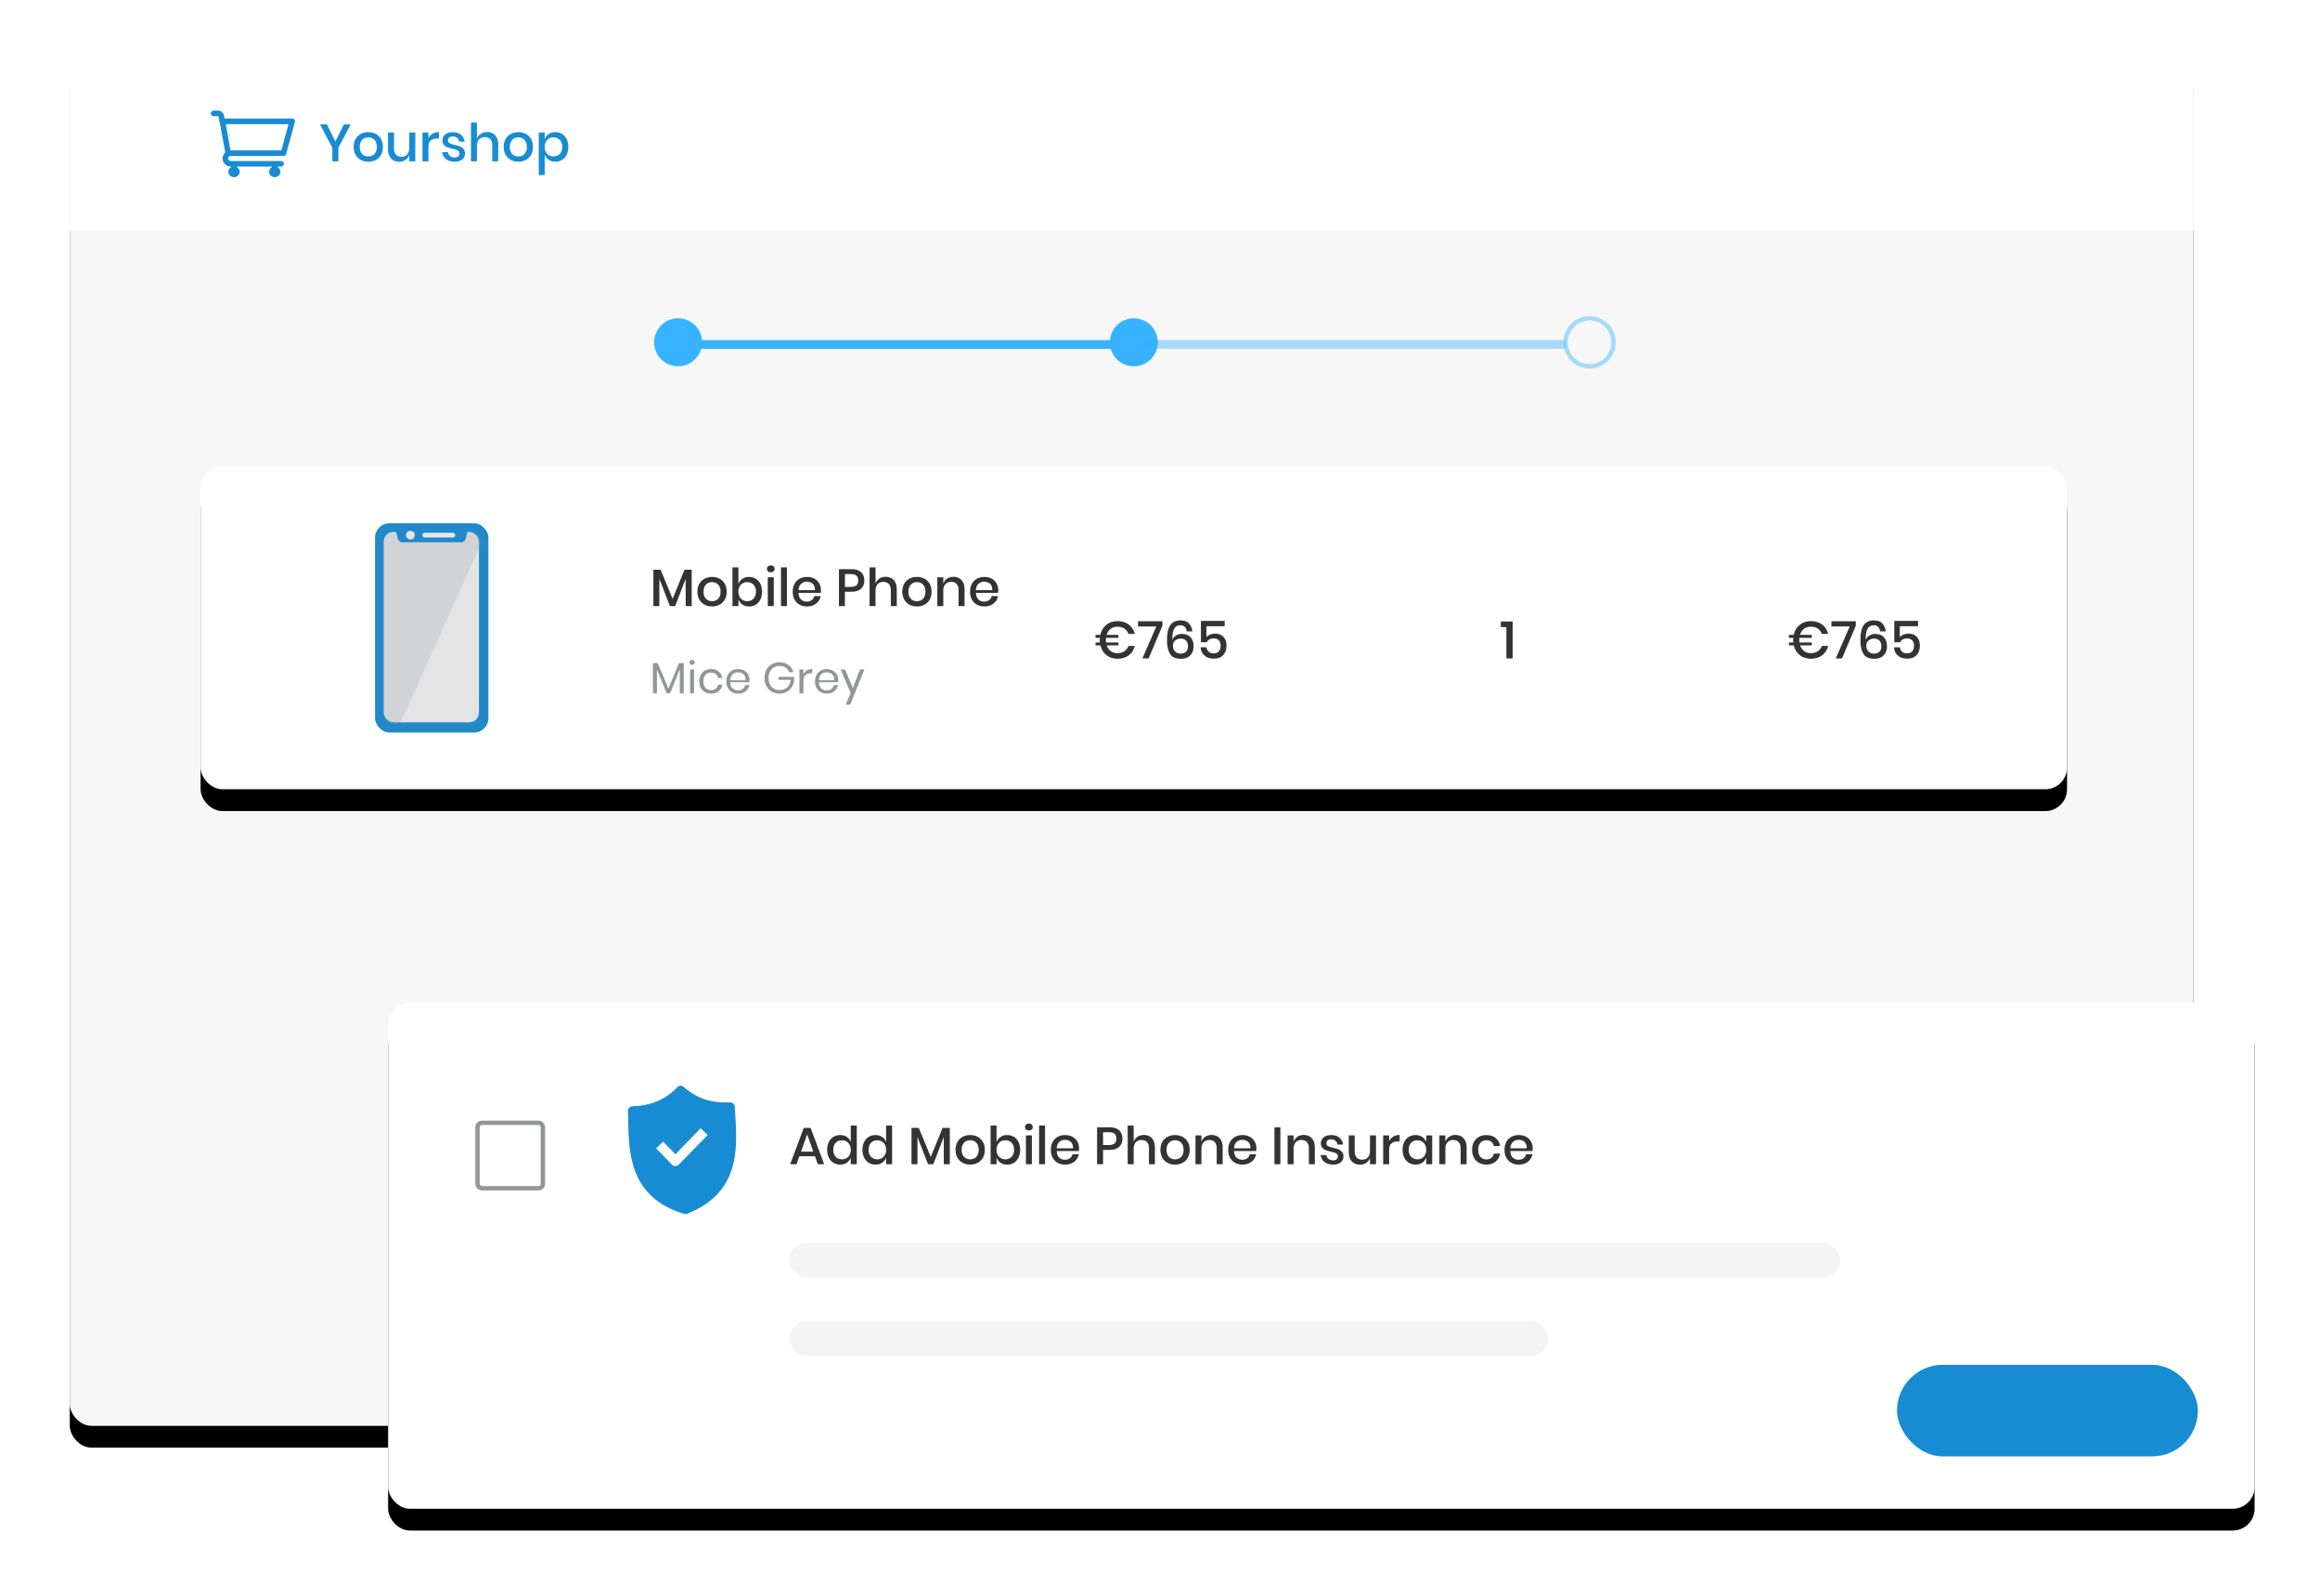
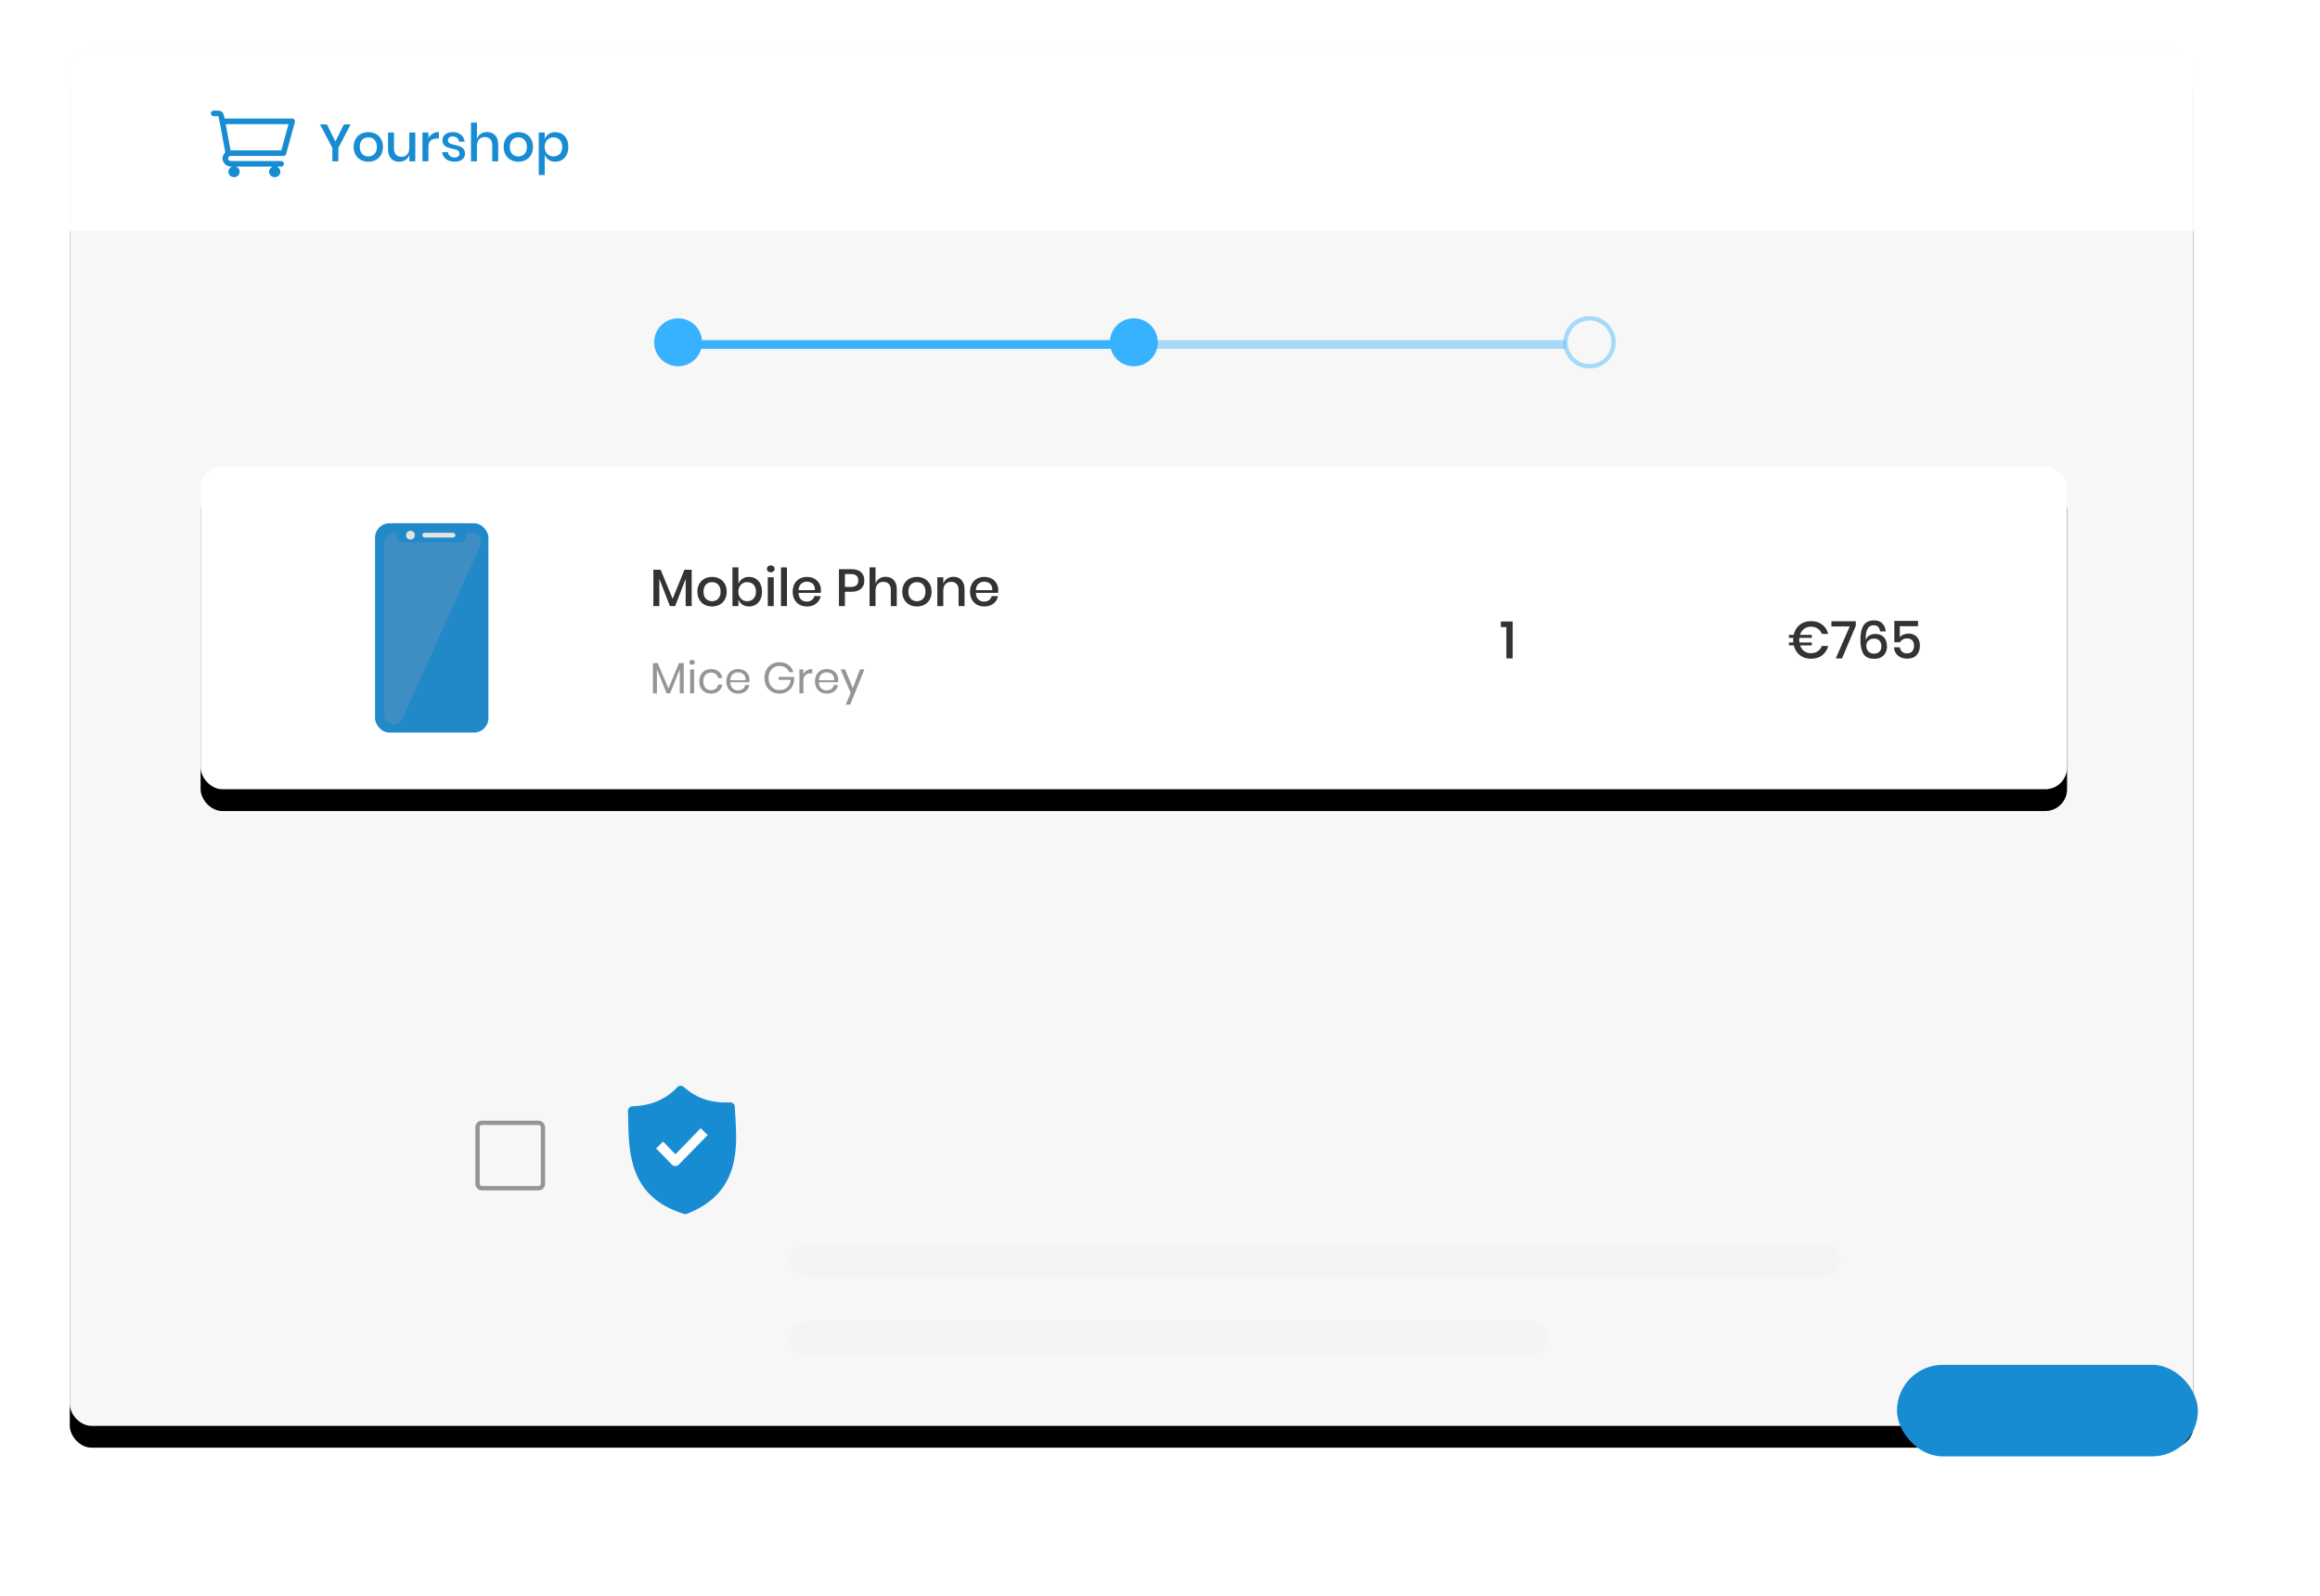
<svg xmlns="http://www.w3.org/2000/svg" xmlns:xlink="http://www.w3.org/1999/xlink" viewBox="0 0 532 366" id="Sy0q3whhM">
  <style>@-webkit-keyframes H1ZZCchvh3z_rk1h3D32f_Animation{0%{-webkit-transform: translate(0px, 0px);transform: translate(0px, 0px);}23.33%{-webkit-transform: translate(0px, 0px);transform: translate(0px, 0px);}46.67%{-webkit-transform: translate(-43px, -33px);transform: translate(-43px, -33px);}70%{-webkit-transform: translate(-43px, -33px);transform: translate(-43px, -33px);}93.33%{-webkit-transform: translate(0px, 0px);transform: translate(0px, 0px);}100%{-webkit-transform: translate(0px, 0px);transform: translate(0px, 0px);}}@keyframes H1ZZCchvh3z_rk1h3D32f_Animation{0%{-webkit-transform: translate(0px, 0px);transform: translate(0px, 0px);}23.33%{-webkit-transform: translate(0px, 0px);transform: translate(0px, 0px);}46.67%{-webkit-transform: translate(-43px, -33px);transform: translate(-43px, -33px);}70%{-webkit-transform: translate(-43px, -33px);transform: translate(-43px, -33px);}93.33%{-webkit-transform: translate(0px, 0px);transform: translate(0px, 0px);}100%{-webkit-transform: translate(0px, 0px);transform: translate(0px, 0px);}}#Sy0q3whhM *{-webkit-animation-duration: 3s;animation-duration: 3s;-webkit-animation-iteration-count: infinite;animation-iteration-count: infinite;-webkit-animation-timing-function: cubic-bezier(0, 0, 1, 1);animation-timing-function: cubic-bezier(0, 0, 1, 1);}#Sye09nw2nf{fill: none;-webkit-transform:  translate(16px, 11px);transform:  translate(16px, 11px);}#S1bA52vn3G{fill: #000;}#S1z0chv23G{fill: #F7F7F7;}#Bk7Rq3w23z{fill: #FFF;}#rkVCc2PnhG{fill: #178CD3;}#B1rCqhDh2M{-webkit-transform:  translate(33px, 15px);transform:  translate(33px, 15px);}#SkL0q3wh3z{fill: #FFF;}#H1PRchP33f{stroke: #178CD3;stroke-width: 1.28;}#rycC5hv32G{-webkit-transform:  translate(134px, 62px);transform:  translate(134px, 62px);}#ByiC53P32f{fill: #36B2FF;}#HJhC92Dn3z{fill: #36B2FF;}#HJp092DhhM{stroke: #36B2FF;opacity: .42;}#SyACcnP2nM{stroke: #36B2FF;stroke-width: 2;}#SJJl0c3v33M{stroke: #36B2FF;stroke-width: 2;opacity: .419;}#SJegRq2v32M{fill: #000;}#SyZgAq3w32G{fill: #FFF;}#HyfgR53vnnG{fill: #E7E7E7;stroke: #D8D7D7;stroke-width: 5.94;}#B1QxR52Dnhz{-webkit-transform:  translate(133px, 115px);transform:  translate(133px, 115px);}#BkElA9hwhhM{fill: #333;}#ryre0q2vnhG{fill: #939598;}#SJ8xRchPhnf{fill: #333;}#rJweCchw23z{-webkit-transform:  translate(70px, 109px);transform:  translate(70px, 109px);}#Hy_eCq2Phhz{fill: #2289C9;}#HkteC52Dhnf{fill: #E4E4E4;}#B15x09nPnhz{fill: #9BA0AE;fill-opacity: .241;}#BJoeR53v23M{fill: #2289C9;}#By3gRc2w22M{fill: #E4E4E4;-webkit-transform:  translate(7.583px, 2.182px);transform:  translate(7.583px, 2.182px);}#rJk-C52w2nG{fill: #333;}#SylbAqnP3nz{fill: #333;}#H1ZZCchvh3z{-webkit-transform:  translate(73px, 219px);transform:  translate(73px, 219px);}#BkM-C92P32z{fill: #000;}#BJ7ZC5hwh3f{fill: #FFF;}#Bk4-0qnwn2f{stroke: #939598;}#H1B-AchPn2M{-webkit-transform:  translate(55px, 19px);transform:  translate(55px, 19px);}#r1UbCc2Dhhz{fill: #178CD3;}#HyPZC9hw33G{fill: #FFF;}#BkdWR52w3nf{fill: #333;}#HkF-C53v33z{fill: #F4F4F4;}#B1qWR9hvh2z{fill: #F4F4F4;}#H1obRqnD32f{fill: #178CD3;}#H1ZZCchvh3z_rk1h3D32f{-webkit-animation-name: H1ZZCchvh3z_rk1h3D32f_Animation;animation-name: H1ZZCchvh3z_rk1h3D32f_Animation;-webkit-transform-origin: 50% 50%;transform-origin: 50% 50%;transform-box: fill-box;-webkit-transform: translate(0px, 0px);transform: translate(0px, 0px);}</style>
  <defs>
    <rect id="plugin-c" width="487" height="316" rx="5" />
    <filter id="plugin-b" width="110.9%" height="116.8%" x="-5.4%" y="-6.8%" filterUnits="objectBoundingBox">
      <feMorphology in="SourceAlpha" operator="dilate" radius=".5" result="shadowSpreadOuter1" />
      <feOffset dy="5" in="shadowSpreadOuter1" result="shadowOffsetOuter1" />
      <feGaussianBlur in="shadowOffsetOuter1" result="shadowBlurOuter1" stdDeviation="7.5" />
      <feColorMatrix in="shadowBlurOuter1" values="0 0 0 0 0   0 0 0 0 0   0 0 0 0 0  0 0 0 0.058 0" />
    </filter>
    <rect id="plugin-e" width="428" height="74" x="30" y="96" rx="5" />
    <filter id="plugin-d" width="111.7%" height="167.6%" x="-5.8%" y="-27%" filterUnits="objectBoundingBox">
      <feOffset dy="5" in="SourceAlpha" result="shadowOffsetOuter1" />
      <feGaussianBlur in="shadowOffsetOuter1" result="shadowBlurOuter1" stdDeviation="7.5" />
      <feColorMatrix in="shadowBlurOuter1" values="0 0 0 0 0   0 0 0 0 0   0 0 0 0 0  0 0 0 0.05 0" />
    </filter>
    <path id="plugin-a" d="M36.95,187 L451.05,187 C453.784,187 456,189.216 456,191.95 L456,297.05 C456,299.784 453.784,302 451.05,302 L36.95,302 C34.216,302 32,299.784 32,297.05 L32,191.95 C32,189.216 34.216,187 36.95,187 Z" />
    <mask id="plugin-f" width="424" height="115" x="0" y="0" fill="#fff">
      <use xlink:href="#plugin-a" />
    </mask>
-     <rect id="plugin-h" width="428" height="116" rx="5" />
    <filter id="plugin-g" width="111.7%" height="143.1%" x="-5.8%" y="-17.2%" filterUnits="objectBoundingBox">
      <feOffset dy="5" in="SourceAlpha" result="shadowOffsetOuter1" />
      <feGaussianBlur in="shadowOffsetOuter1" result="shadowBlurOuter1" stdDeviation="7.5" />
      <feColorMatrix in="shadowBlurOuter1" values="0 0 0 0 0   0 0 0 0 0   0 0 0 0 0  0 0 0 0.05 0" />
    </filter>
  </defs>
  <g fill-rule="evenodd" id="Sye09nw2nf">
    <use filter="url(#plugin-b)" xlink:href="#plugin-c" id="S1bA52vn3G" />
    <use xlink:href="#plugin-c" id="S1z0chv23G" />
    <path d="M5,0 L482,0 C484.761,-5.07265313e-16 487,2.239 487,5 L487,42 L0,42 L0,5 C-3.38176876e-16,2.239 2.239,5.07265313e-16 5,0 Z" id="Bk7Rq3w23z" />
    <path d="M64.412,17.528 L61.592,22.916 L61.592,26 L60.212,26 L60.212,22.916 L57.38,17.528 L58.964,17.528 L60.908,21.452 L62.852,17.528 L64.412,17.528 Z M70.184,19.712 C70.696,19.984 71.096,20.376 71.384,20.888 C71.672,21.4 71.816,22 71.816,22.688 C71.816,23.384 71.672,23.988 71.384,24.5 C71.096,25.012 70.696,25.404 70.184,25.676 C69.672,25.948 69.096,26.084 68.456,26.084 C67.816,26.084 67.242,25.948 66.734,25.676 C66.226,25.404 65.826,25.01 65.534,24.494 C65.242,23.978 65.096,23.376 65.096,22.688 C65.096,22 65.242,21.4 65.534,20.888 C65.826,20.376 66.226,19.984 66.734,19.712 C67.242,19.44 67.816,19.304 68.456,19.304 C69.096,19.304 69.672,19.44 70.184,19.712 Z M67.484,20.732 C67.188,20.892 66.95,21.138 66.77,21.47 C66.59,21.802 66.5,22.208 66.5,22.688 C66.5,23.176 66.59,23.584 66.77,23.912 C66.95,24.24 67.188,24.484 67.484,24.644 C67.78,24.804 68.104,24.884 68.456,24.884 C68.808,24.884 69.132,24.804 69.428,24.644 C69.724,24.484 69.962,24.24 70.142,23.912 C70.322,23.584 70.412,23.176 70.412,22.688 C70.412,22.208 70.322,21.802 70.142,21.47 C69.962,21.138 69.724,20.892 69.428,20.732 C69.132,20.572 68.808,20.492 68.456,20.492 C68.104,20.492 67.78,20.572 67.484,20.732 Z M79.232,19.388 L79.232,26 L77.852,26 L77.852,24.56 C77.684,25.048 77.392,25.426 76.976,25.694 C76.56,25.962 76.076,26.096 75.524,26.096 C74.756,26.096 74.14,25.848 73.676,25.352 C73.212,24.856 72.98,24.148 72.98,23.228 L72.98,19.388 L74.348,19.388 L74.348,23.084 C74.348,23.684 74.5,24.146 74.804,24.47 C75.108,24.794 75.524,24.956 76.052,24.956 C76.596,24.956 77.032,24.78 77.36,24.428 C77.688,24.076 77.852,23.564 77.852,22.892 L77.852,19.388 L79.232,19.388 Z M83.204,19.658 C83.62,19.406 84.1,19.28 84.644,19.28 L84.644,20.768 L84.236,20.768 C83.636,20.768 83.154,20.914 82.79,21.206 C82.426,21.498 82.244,21.98 82.244,22.652 L82.244,26 L80.876,26 L80.876,19.388 L82.244,19.388 L82.244,20.684 C82.468,20.252 82.788,19.91 83.204,19.658 Z M89.702,19.898 C90.17,20.294 90.456,20.824 90.56,21.488 L89.264,21.488 C89.208,21.128 89.054,20.838 88.802,20.618 C88.55,20.398 88.216,20.288 87.8,20.288 C87.456,20.288 87.19,20.37 87.002,20.534 C86.814,20.698 86.72,20.92 86.72,21.2 C86.72,21.408 86.788,21.576 86.924,21.704 C87.06,21.832 87.23,21.932 87.434,22.004 C87.638,22.076 87.928,22.156 88.304,22.244 C88.8,22.356 89.202,22.472 89.51,22.592 C89.818,22.712 90.082,22.902 90.302,23.162 C90.522,23.422 90.632,23.776 90.632,24.224 C90.632,24.776 90.422,25.224 90.002,25.568 C89.582,25.912 89.016,26.084 88.304,26.084 C87.48,26.084 86.814,25.892 86.306,25.508 C85.798,25.124 85.492,24.588 85.388,23.9 L86.72,23.9 C86.76,24.26 86.92,24.552 87.2,24.776 C87.48,25 87.848,25.112 88.304,25.112 C88.632,25.112 88.89,25.026 89.078,24.854 C89.266,24.682 89.36,24.464 89.36,24.2 C89.36,23.968 89.288,23.784 89.144,23.648 C89,23.512 88.82,23.406 88.604,23.33 C88.388,23.254 88.092,23.176 87.716,23.096 C87.236,22.984 86.846,22.872 86.546,22.76 C86.246,22.648 85.99,22.466 85.778,22.214 C85.566,21.962 85.46,21.62 85.46,21.188 C85.46,20.628 85.67,20.174 86.09,19.826 C86.51,19.478 87.092,19.304 87.836,19.304 C88.612,19.304 89.234,19.502 89.702,19.898 Z M97.544,20.024 C98.008,20.52 98.24,21.228 98.24,22.148 L98.24,26 L96.872,26 L96.872,22.292 C96.872,21.7 96.72,21.242 96.416,20.918 C96.112,20.594 95.696,20.432 95.168,20.432 C94.624,20.432 94.188,20.606 93.86,20.954 C93.532,21.302 93.368,21.812 93.368,22.484 L93.368,26 L92,26 L92,17.12 L93.368,17.12 L93.368,20.84 C93.544,20.344 93.84,19.96 94.256,19.688 C94.672,19.416 95.152,19.28 95.696,19.28 C96.464,19.28 97.08,19.528 97.544,20.024 Z M104.588,19.712 C105.1,19.984 105.5,20.376 105.788,20.888 C106.076,21.4 106.22,22 106.22,22.688 C106.22,23.384 106.076,23.988 105.788,24.5 C105.5,25.012 105.1,25.404 104.588,25.676 C104.076,25.948 103.5,26.084 102.86,26.084 C102.22,26.084 101.646,25.948 101.138,25.676 C100.63,25.404 100.23,25.01 99.938,24.494 C99.646,23.978 99.5,23.376 99.5,22.688 C99.5,22 99.646,21.4 99.938,20.888 C100.23,20.376 100.63,19.984 101.138,19.712 C101.646,19.44 102.22,19.304 102.86,19.304 C103.5,19.304 104.076,19.44 104.588,19.712 Z M101.888,20.732 C101.592,20.892 101.354,21.138 101.174,21.47 C100.994,21.802 100.904,22.208 100.904,22.688 C100.904,23.176 100.994,23.584 101.174,23.912 C101.354,24.24 101.592,24.484 101.888,24.644 C102.184,24.804 102.508,24.884 102.86,24.884 C103.212,24.884 103.536,24.804 103.832,24.644 C104.128,24.484 104.366,24.24 104.546,23.912 C104.726,23.584 104.816,23.176 104.816,22.688 C104.816,22.208 104.726,21.802 104.546,21.47 C104.366,21.138 104.128,20.892 103.832,20.732 C103.536,20.572 103.212,20.492 102.86,20.492 C102.508,20.492 102.184,20.572 101.888,20.732 Z M112.874,19.712 C113.326,19.984 113.68,20.376 113.936,20.888 C114.192,21.4 114.32,22 114.32,22.688 C114.32,23.384 114.192,23.988 113.936,24.5 C113.68,25.012 113.326,25.404 112.874,25.676 C112.422,25.948 111.908,26.084 111.332,26.084 C110.732,26.084 110.22,25.936 109.796,25.64 C109.372,25.344 109.076,24.952 108.908,24.464 L108.908,29.144 L107.54,29.144 L107.54,19.388 L108.908,19.388 L108.908,20.924 C109.076,20.436 109.372,20.044 109.796,19.748 C110.22,19.452 110.732,19.304 111.332,19.304 C111.908,19.304 112.422,19.44 112.874,19.712 Z M109.88,20.774 C109.576,20.954 109.336,21.21 109.16,21.542 C108.984,21.874 108.896,22.256 108.896,22.688 C108.896,23.128 108.984,23.512 109.16,23.84 C109.336,24.168 109.576,24.422 109.88,24.602 C110.184,24.782 110.528,24.872 110.912,24.872 C111.52,24.872 112.008,24.678 112.376,24.29 C112.744,23.902 112.928,23.368 112.928,22.688 C112.928,22.016 112.744,21.484 112.376,21.092 C112.008,20.7 111.52,20.504 110.912,20.504 C110.528,20.504 110.184,20.594 109.88,20.774 Z" id="rkVCc2PnhG" />
    <g id="B1rCqhDh2M">
      <polygon points="16 9.13 3.333 9.13 2 1.826 18 1.826" id="SkL0q3wh3z" />
      <g stroke-linecap="round" stroke-linejoin="round" id="H1PRchP33f">
        <polygon points="16 9.13 3.333 9.13 2 1.826 18 1.826" id="H1u092P22z" />
        <path d="M15.448 11.565L4 11.565C3.647 11.565 3.307 11.437 3.057 11.209 2.537 10.733 2.537 9.963 3.057 9.487L3.448 9.13M4.667 12.174L4.667 12.783M14 12.174L14 12.783M0 0L1.043 0C1.359 0 1.632.203 1.696.485L2 1.826M5.333 13.391C5.333 13.728 5.035 14 4.667 14 4.298 14 4 13.728 4 13.391 4 13.055 4.298 12.783 4.667 12.783 5.035 12.783 5.333 13.055 5.333 13.391zM14.667 13.391C14.667 13.728 14.369 14 14 14 13.631 14 13.333 13.728 13.333 13.391 13.333 13.055 13.631 12.783 14 12.783 14.369 12.783 14.667 13.055 14.667 13.391z" id="r1KR93v3nG" />
      </g>
    </g>
    <g id="rycC5hv32G">
      <circle cx="5.5" cy="5.5" r="5.5" id="ByiC53P32f" />
      <circle cx="110" cy="5.5" r="5.5" id="HJhC92Dn3z" />
      <circle cx="214.5" cy="5.5" r="5.5" id="HJp092DhhM" />
      <path d="M7,6 L110.019,6" id="SyACcnP2nM" />
      <path d="M111,6 L209,6" id="SJJl0c3v33M" />
    </g>
    <use filter="url(#plugin-d)" xlink:href="#plugin-e" id="SJegRq2v32M" />
    <use xlink:href="#plugin-e" id="SyZgAq3w32G" />
    <use stroke-dasharray="3.96" mask="url(#plugin-f)" xlink:href="#plugin-a" id="HyfgR53vnnG" />
    <g id="B1QxR52Dnhz">
      <path d="M9.612,4.66 L9.612,13 L8.232,13 L8.232,6.748 L5.82,13 L4.62,13 L2.196,6.748 L2.196,13 L0.828,13 L0.828,4.66 L2.484,4.66 L5.244,11.32 L7.956,4.66 L9.612,4.66 Z M16.008,6.712 C16.52,6.984 16.92,7.376 17.208,7.888 C17.496,8.4 17.64,9 17.64,9.688 C17.64,10.384 17.496,10.988 17.208,11.5 C16.92,12.012 16.52,12.404 16.008,12.676 C15.496,12.948 14.92,13.084 14.28,13.084 C13.64,13.084 13.066,12.948 12.558,12.676 C12.05,12.404 11.65,12.01 11.358,11.494 C11.066,10.978 10.92,10.376 10.92,9.688 C10.92,9 11.066,8.4 11.358,7.888 C11.65,7.376 12.05,6.984 12.558,6.712 C13.066,6.44 13.64,6.304 14.28,6.304 C14.92,6.304 15.496,6.44 16.008,6.712 Z M13.308,7.732 C13.012,7.892 12.774,8.138 12.594,8.47 C12.414,8.802 12.324,9.208 12.324,9.688 C12.324,10.176 12.414,10.584 12.594,10.912 C12.774,11.24 13.012,11.484 13.308,11.644 C13.604,11.804 13.928,11.884 14.28,11.884 C14.632,11.884 14.956,11.804 15.252,11.644 C15.548,11.484 15.786,11.24 15.966,10.912 C16.146,10.584 16.236,10.176 16.236,9.688 C16.236,9.208 16.146,8.802 15.966,8.47 C15.786,8.138 15.548,7.892 15.252,7.732 C14.956,7.572 14.632,7.492 14.28,7.492 C13.928,7.492 13.604,7.572 13.308,7.732 Z M24.294,6.712 C24.746,6.984 25.1,7.376 25.356,7.888 C25.612,8.4 25.74,9 25.74,9.688 C25.74,10.384 25.612,10.988 25.356,11.5 C25.1,12.012 24.746,12.404 24.294,12.676 C23.842,12.948 23.328,13.084 22.752,13.084 C22.152,13.084 21.64,12.936 21.216,12.64 C20.792,12.344 20.496,11.952 20.328,11.464 L20.328,13 L18.96,13 L18.96,4.12 L20.328,4.12 L20.328,7.924 C20.496,7.436 20.792,7.044 21.216,6.748 C21.64,6.452 22.152,6.304 22.752,6.304 C23.328,6.304 23.842,6.44 24.294,6.712 Z M21.3,7.774 C20.996,7.954 20.756,8.21 20.58,8.542 C20.404,8.874 20.316,9.256 20.316,9.688 C20.316,10.128 20.404,10.512 20.58,10.84 C20.756,11.168 20.996,11.422 21.3,11.602 C21.604,11.782 21.948,11.872 22.332,11.872 C22.94,11.872 23.428,11.678 23.796,11.29 C24.164,10.902 24.348,10.368 24.348,9.688 C24.348,9.016 24.164,8.484 23.796,8.092 C23.428,7.7 22.94,7.504 22.332,7.504 C21.948,7.504 21.604,7.594 21.3,7.774 Z M27.108,3.892 C27.268,3.74 27.48,3.664 27.744,3.664 C28.008,3.664 28.222,3.74 28.386,3.892 C28.55,4.044 28.632,4.236 28.632,4.468 C28.632,4.7 28.55,4.888 28.386,5.032 C28.222,5.176 28.008,5.248 27.744,5.248 C27.48,5.248 27.268,5.176 27.108,5.032 C26.948,4.888 26.868,4.7 26.868,4.468 C26.868,4.236 26.948,4.044 27.108,3.892 Z M28.428,6.388 L28.428,13 L27.06,13 L27.06,6.388 L28.428,6.388 Z M31.452,4.12 L31.452,13 L30.084,13 L30.084,4.12 L31.452,4.12 Z M39.204,9.964 L34.116,9.964 C34.14,10.644 34.328,11.148 34.68,11.476 C35.032,11.804 35.468,11.968 35.988,11.968 C36.444,11.968 36.83,11.852 37.146,11.62 C37.462,11.388 37.656,11.08 37.728,10.696 L39.192,10.696 C39.104,11.16 38.92,11.572 38.64,11.932 C38.36,12.292 37.996,12.574 37.548,12.778 C37.1,12.982 36.6,13.084 36.048,13.084 C35.408,13.084 34.842,12.948 34.35,12.676 C33.858,12.404 33.472,12.012 33.192,11.5 C32.912,10.988 32.772,10.384 32.772,9.688 C32.772,9 32.912,8.4 33.192,7.888 C33.472,7.376 33.858,6.984 34.35,6.712 C34.842,6.44 35.408,6.304 36.048,6.304 C36.696,6.304 37.262,6.438 37.746,6.706 C38.23,6.974 38.602,7.342 38.862,7.81 C39.122,8.278 39.252,8.8 39.252,9.376 C39.252,9.6 39.236,9.796 39.204,9.964 Z M37.65,8.254 C37.486,7.962 37.262,7.746 36.978,7.606 C36.694,7.466 36.384,7.396 36.048,7.396 C35.512,7.396 35.064,7.56 34.704,7.888 C34.344,8.216 34.148,8.7 34.116,9.34 L37.872,9.34 C37.888,8.908 37.814,8.546 37.65,8.254 Z M44.748,9.712 L44.748,13 L43.38,13 L43.38,4.528 L46.26,4.528 C47.236,4.528 47.97,4.76 48.462,5.224 C48.954,5.688 49.2,6.324 49.2,7.132 C49.2,7.932 48.948,8.562 48.444,9.022 C47.94,9.482 47.212,9.712 46.26,9.712 L44.748,9.712 Z M47.808,7.132 C47.808,6.652 47.674,6.286 47.406,6.034 C47.138,5.782 46.708,5.656 46.116,5.656 L44.748,5.656 L44.748,8.596 L46.116,8.596 C47.244,8.596 47.808,8.108 47.808,7.132 Z M55.944,7.024 C56.408,7.52 56.64,8.228 56.64,9.148 L56.64,13 L55.272,13 L55.272,9.292 C55.272,8.7 55.12,8.242 54.816,7.918 C54.512,7.594 54.096,7.432 53.568,7.432 C53.024,7.432 52.588,7.606 52.26,7.954 C51.932,8.302 51.768,8.812 51.768,9.484 L51.768,13 L50.4,13 L50.4,4.12 L51.768,4.12 L51.768,7.84 C51.944,7.344 52.24,6.96 52.656,6.688 C53.072,6.416 53.552,6.28 54.096,6.28 C54.864,6.28 55.48,6.528 55.944,7.024 Z M62.988,6.712 C63.5,6.984 63.9,7.376 64.188,7.888 C64.476,8.4 64.62,9 64.62,9.688 C64.62,10.384 64.476,10.988 64.188,11.5 C63.9,12.012 63.5,12.404 62.988,12.676 C62.476,12.948 61.9,13.084 61.26,13.084 C60.62,13.084 60.046,12.948 59.538,12.676 C59.03,12.404 58.63,12.01 58.338,11.494 C58.046,10.978 57.9,10.376 57.9,9.688 C57.9,9 58.046,8.4 58.338,7.888 C58.63,7.376 59.03,6.984 59.538,6.712 C60.046,6.44 60.62,6.304 61.26,6.304 C61.9,6.304 62.476,6.44 62.988,6.712 Z M60.288,7.732 C59.992,7.892 59.754,8.138 59.574,8.47 C59.394,8.802 59.304,9.208 59.304,9.688 C59.304,10.176 59.394,10.584 59.574,10.912 C59.754,11.24 59.992,11.484 60.288,11.644 C60.584,11.804 60.908,11.884 61.26,11.884 C61.612,11.884 61.936,11.804 62.232,11.644 C62.528,11.484 62.766,11.24 62.946,10.912 C63.126,10.584 63.216,10.176 63.216,9.688 C63.216,9.208 63.126,8.802 62.946,8.47 C62.766,8.138 62.528,7.892 62.232,7.732 C61.936,7.572 61.612,7.492 61.26,7.492 C60.908,7.492 60.584,7.572 60.288,7.732 Z M71.484,7.024 C71.948,7.52 72.18,8.228 72.18,9.148 L72.18,13 L70.812,13 L70.812,9.292 C70.812,8.7 70.66,8.242 70.356,7.918 C70.052,7.594 69.636,7.432 69.108,7.432 C68.564,7.432 68.128,7.606 67.8,7.954 C67.472,8.302 67.308,8.812 67.308,9.484 L67.308,13 L65.94,13 L65.94,6.388 L67.308,6.388 L67.308,7.84 C67.484,7.344 67.78,6.96 68.196,6.688 C68.612,6.416 69.092,6.28 69.636,6.28 C70.404,6.28 71.02,6.528 71.484,7.024 Z M79.872,9.964 L74.784,9.964 C74.808,10.644 74.996,11.148 75.348,11.476 C75.7,11.804 76.136,11.968 76.656,11.968 C77.112,11.968 77.498,11.852 77.814,11.62 C78.13,11.388 78.324,11.08 78.396,10.696 L79.86,10.696 C79.772,11.16 79.588,11.572 79.308,11.932 C79.028,12.292 78.664,12.574 78.216,12.778 C77.768,12.982 77.268,13.084 76.716,13.084 C76.076,13.084 75.51,12.948 75.018,12.676 C74.526,12.404 74.14,12.012 73.86,11.5 C73.58,10.988 73.44,10.384 73.44,9.688 C73.44,9 73.58,8.4 73.86,7.888 C74.14,7.376 74.526,6.984 75.018,6.712 C75.51,6.44 76.076,6.304 76.716,6.304 C77.364,6.304 77.93,6.438 78.414,6.706 C78.898,6.974 79.27,7.342 79.53,7.81 C79.79,8.278 79.92,8.8 79.92,9.376 C79.92,9.6 79.904,9.796 79.872,9.964 Z M78.318,8.254 C78.154,7.962 77.93,7.746 77.646,7.606 C77.362,7.466 77.052,7.396 76.716,7.396 C76.18,7.396 75.732,7.56 75.372,7.888 C75.012,8.216 74.816,8.7 74.784,9.34 L78.54,9.34 C78.556,8.908 78.482,8.546 78.318,8.254 Z" id="BkElA9hwhhM" />
      <path d="M7.79,26.07 L7.79,33 L6.88,33 L6.88,27.47 L4.67,33 L3.86,33 L1.64,27.49 L1.64,33 L0.73,33 L0.73,26.07 L1.82,26.07 L4.28,31.89 L6.7,26.07 L7.79,26.07 Z M9.26,25.495 C9.373,25.392 9.523,25.34 9.71,25.34 C9.897,25.34 10.047,25.392 10.16,25.495 C10.273,25.598 10.33,25.733 10.33,25.9 C10.33,26.067 10.273,26.202 10.16,26.305 C10.047,26.408 9.897,26.46 9.71,26.46 C9.523,26.46 9.373,26.408 9.26,26.305 C9.147,26.202 9.09,26.067 9.09,25.9 C9.09,25.733 9.147,25.598 9.26,25.495 Z M10.16,27.51 L10.16,33 L9.25,33 L9.25,27.51 L10.16,27.51 Z M15.79,28 C16.25,28.373 16.533,28.873 16.64,29.5 L15.68,29.5 C15.613,29.107 15.432,28.798 15.135,28.575 C14.838,28.352 14.47,28.24 14.03,28.24 C13.71,28.24 13.418,28.313 13.155,28.46 C12.892,28.607 12.68,28.832 12.52,29.135 C12.36,29.438 12.28,29.813 12.28,30.26 C12.28,30.707 12.36,31.082 12.52,31.385 C12.68,31.688 12.892,31.913 13.155,32.06 C13.418,32.207 13.71,32.28 14.03,32.28 C14.47,32.28 14.838,32.167 15.135,31.94 C15.432,31.713 15.613,31.403 15.68,31.01 L16.64,31.01 C16.533,31.643 16.25,32.145 15.79,32.515 C15.33,32.885 14.75,33.07 14.05,33.07 C13.523,33.07 13.057,32.957 12.65,32.73 C12.243,32.503 11.925,32.178 11.695,31.755 C11.465,31.332 11.35,30.833 11.35,30.26 C11.35,29.687 11.465,29.187 11.695,28.76 C11.925,28.333 12.243,28.007 12.65,27.78 C13.057,27.553 13.523,27.44 14.05,27.44 C14.75,27.44 15.33,27.627 15.79,28 Z M22.84,30.45 L18.45,30.45 C18.47,31.077 18.648,31.547 18.985,31.86 C19.322,32.173 19.733,32.33 20.22,32.33 C20.66,32.33 21.028,32.218 21.325,31.995 C21.622,31.772 21.803,31.473 21.87,31.1 L22.84,31.1 C22.773,31.48 22.625,31.82 22.395,32.12 C22.165,32.42 21.867,32.653 21.5,32.82 C21.133,32.987 20.72,33.07 20.26,33.07 C19.733,33.07 19.267,32.957 18.86,32.73 C18.453,32.503 18.135,32.178 17.905,31.755 C17.675,31.332 17.56,30.833 17.56,30.26 C17.56,29.687 17.675,29.187 17.905,28.76 C18.135,28.333 18.453,28.007 18.86,27.78 C19.267,27.553 19.733,27.44 20.26,27.44 C20.793,27.44 21.258,27.553 21.655,27.78 C22.052,28.007 22.355,28.31 22.565,28.69 C22.775,29.07 22.88,29.49 22.88,29.95 C22.88,30.143 22.867,30.31 22.84,30.45 Z M21.76,28.99 C21.607,28.717 21.397,28.513 21.13,28.38 C20.863,28.247 20.573,28.18 20.26,28.18 C19.76,28.18 19.34,28.335 19,28.645 C18.66,28.955 18.477,29.41 18.45,30.01 L21.96,30.01 C21.98,29.603 21.913,29.263 21.76,28.99 Z M31.805,26.49 C32.362,26.897 32.737,27.45 32.93,28.15 L31.97,28.15 C31.803,27.723 31.525,27.38 31.135,27.12 C30.745,26.86 30.283,26.73 29.75,26.73 C29.27,26.73 28.84,26.842 28.46,27.065 C28.08,27.288 27.782,27.607 27.565,28.02 C27.348,28.433 27.24,28.92 27.24,29.48 C27.24,30.053 27.35,30.548 27.57,30.965 C27.79,31.382 28.095,31.702 28.485,31.925 C28.875,32.148 29.323,32.26 29.83,32.26 C30.263,32.26 30.66,32.167 31.02,31.98 C31.38,31.793 31.675,31.522 31.905,31.165 C32.135,30.808 32.273,30.39 32.32,29.91 L29.55,29.91 L29.55,29.23 L33.09,29.23 L33.09,30.07 C33.03,30.63 32.857,31.137 32.57,31.59 C32.283,32.043 31.897,32.403 31.41,32.67 C30.923,32.937 30.37,33.07 29.75,33.07 C29.07,33.07 28.47,32.918 27.95,32.615 C27.43,32.312 27.025,31.888 26.735,31.345 C26.445,30.802 26.3,30.18 26.3,29.48 C26.3,28.78 26.445,28.158 26.735,27.615 C27.025,27.072 27.43,26.647 27.95,26.34 C28.47,26.033 29.067,25.88 29.74,25.88 C30.56,25.88 31.248,26.083 31.805,26.49 Z M36.02,27.735 C36.367,27.525 36.78,27.42 37.26,27.42 L37.26,28.41 L36.98,28.41 C36.467,28.41 36.047,28.542 35.72,28.805 C35.393,29.068 35.23,29.503 35.23,30.11 L35.23,33 L34.32,33 L34.32,27.51 L35.23,27.51 L35.23,28.62 C35.41,28.24 35.673,27.945 36.02,27.735 Z M43.17,30.45 L38.78,30.45 C38.8,31.077 38.978,31.547 39.315,31.86 C39.652,32.173 40.063,32.33 40.55,32.33 C40.99,32.33 41.358,32.218 41.655,31.995 C41.952,31.772 42.133,31.473 42.2,31.1 L43.17,31.1 C43.103,31.48 42.955,31.82 42.725,32.12 C42.495,32.42 42.197,32.653 41.83,32.82 C41.463,32.987 41.05,33.07 40.59,33.07 C40.063,33.07 39.597,32.957 39.19,32.73 C38.783,32.503 38.465,32.178 38.235,31.755 C38.005,31.332 37.89,30.833 37.89,30.26 C37.89,29.687 38.005,29.187 38.235,28.76 C38.465,28.333 38.783,28.007 39.19,27.78 C39.597,27.553 40.063,27.44 40.59,27.44 C41.123,27.44 41.588,27.553 41.985,27.78 C42.382,28.007 42.685,28.31 42.895,28.69 C43.105,29.07 43.21,29.49 43.21,29.95 C43.21,30.143 43.197,30.31 43.17,30.45 Z M42.09,28.99 C41.937,28.717 41.727,28.513 41.46,28.38 C41.193,28.247 40.903,28.18 40.59,28.18 C40.09,28.18 39.67,28.335 39.33,28.645 C38.99,28.955 38.807,29.41 38.78,30.01 L42.29,30.01 C42.31,29.603 42.243,29.263 42.09,28.99 Z M44.78,27.51 L46.56,31.83 L48.21,27.51 L49.22,27.51 L45.96,35.6 L44.93,35.6 L46.07,32.91 L43.76,27.51 L44.78,27.51 Z" id="ryre0q2vnhG" />
    </g>
-     <path d="M241.828,138.35 C242.268,138.05 242.584,137.648 242.776,137.144 L244.228,137.144 C243.988,138.048 243.526,138.762 242.842,139.286 C242.158,139.81 241.296,140.072 240.256,140.072 C239.256,140.072 238.408,139.796 237.712,139.244 C237.016,138.692 236.556,137.948 236.332,137.012 L235.216,137.012 L235.216,136.34 L236.212,136.34 C236.196,136.084 236.188,135.892 236.188,135.764 C236.188,135.652 236.196,135.492 236.212,135.284 L235.216,135.284 L235.216,134.6 L236.308,134.6 C236.524,133.64 236.982,132.874 237.682,132.302 C238.382,131.73 239.24,131.444 240.256,131.444 C241.296,131.444 242.158,131.708 242.842,132.236 C243.526,132.764 243.988,133.48 244.228,134.384 L242.776,134.384 C242.584,133.872 242.27,133.466 241.834,133.166 C241.398,132.866 240.864,132.716 240.232,132.716 C239.648,132.716 239.134,132.882 238.69,133.214 C238.246,133.546 237.936,134.008 237.76,134.6 L240.46,134.6 L240.46,135.284 L237.616,135.284 C237.6,135.492 237.592,135.652 237.592,135.764 C237.592,135.964 237.604,136.156 237.628,136.34 L240.46,136.34 L240.46,137.012 L237.784,137.012 C237.976,137.572 238.288,138.01 238.72,138.326 C239.152,138.642 239.656,138.8 240.232,138.8 C240.856,138.8 241.388,138.65 241.828,138.35 Z M250.552,132.512 L247.396,140 L245.956,140 L249.16,132.668 L244.96,132.668 L244.96,131.48 L250.552,131.48 L250.552,132.512 Z M254.656,132.392 C254.048,132.392 253.592,132.634 253.288,133.118 C252.984,133.602 252.832,134.36 252.832,135.392 L252.844,135.8 C252.964,135.368 253.224,135.024 253.624,134.768 C254.024,134.512 254.496,134.384 255.04,134.384 C255.872,134.384 256.524,134.632 256.996,135.128 C257.468,135.624 257.704,136.324 257.704,137.228 C257.704,137.772 257.596,138.258 257.38,138.686 C257.164,139.114 256.84,139.454 256.408,139.706 C255.976,139.958 255.444,140.084 254.812,140.084 C253.588,140.084 252.748,139.704 252.292,138.944 C251.836,138.184 251.608,137.14 251.608,135.812 C251.608,134.292 251.852,133.156 252.34,132.404 C252.828,131.652 253.628,131.276 254.74,131.276 C255.572,131.276 256.21,131.512 256.654,131.984 C257.098,132.456 257.356,133.064 257.428,133.808 L256.132,133.808 C255.988,132.864 255.496,132.392 254.656,132.392 Z M253.42,138.374 C253.724,138.722 254.172,138.896 254.764,138.896 C255.268,138.896 255.67,138.748 255.97,138.452 C256.27,138.156 256.42,137.744 256.42,137.216 C256.42,136.648 256.268,136.212 255.964,135.908 C255.66,135.604 255.248,135.452 254.728,135.452 C254.256,135.452 253.844,135.592 253.492,135.872 C253.14,136.152 252.964,136.552 252.964,137.072 C252.964,137.592 253.116,138.026 253.42,138.374 Z M264.832,132.608 L260.644,132.608 L260.644,135.128 C260.836,134.88 261.108,134.682 261.46,134.534 C261.812,134.386 262.2,134.312 262.624,134.312 C263.216,134.312 263.708,134.438 264.1,134.69 C264.492,134.942 264.782,135.276 264.97,135.692 C265.158,136.108 265.252,136.568 265.252,137.072 C265.252,137.96 265.004,138.678 264.508,139.226 C264.012,139.774 263.292,140.048 262.348,140.048 C261.46,140.048 260.744,139.812 260.2,139.34 C259.656,138.868 259.36,138.24 259.312,137.456 L260.656,137.456 C260.728,137.888 260.906,138.228 261.19,138.476 C261.474,138.724 261.836,138.848 262.276,138.848 C262.82,138.848 263.228,138.684 263.5,138.356 C263.772,138.028 263.908,137.592 263.908,137.048 C263.908,136.536 263.768,136.134 263.488,135.842 C263.208,135.55 262.808,135.404 262.288,135.404 C261.92,135.404 261.598,135.484 261.322,135.644 C261.046,135.804 260.844,136.016 260.716,136.28 L259.384,136.28 L259.384,131.396 L264.832,131.396 L264.832,132.608 Z" id="SJ8xRchPhnf" />
    <g id="rJweCchw23z">
      <rect width="26" height="48" rx="3.3" id="Hy_eCq2Phhz" />
-       <rect width="21.83" height="43.636" x="2" y="2" rx="2.2" id="HkteC52Dhnf" />
      <path d="M4.283,2.182 L22.032,2.182 C23.247,2.182 24.232,3.167 24.232,4.382 C24.232,4.693 24.166,5 24.038,5.284 L6.29,44.768 C5.792,45.876 4.49,46.371 3.381,45.873 C2.591,45.517 2.083,44.732 2.083,43.866 L2.083,4.382 C2.083,3.167 3.068,2.182 4.283,2.182 Z" id="B15x09nPnhz" />
      <path d="M4.333,0 L21.667,0 L20.791,3.529 C20.669,4.019 20.228,4.364 19.723,4.364 L6.277,4.364 C5.772,4.364 5.331,4.019 5.209,3.529 L4.333,0 Z" id="BJoeR53v23M" />
      <g id="By3gRc2w22M">
        <ellipse cx=".542" cy=".545" rx="1" ry="1" id="BJalA9nv3nf" />
        <rect width="7.583" height="1.091" x="3.25" rx=".545" id="H1RlAcnD2hM" />
      </g>
    </g>
    <polygon points="328.156 132.812 328.156 131.528 330.868 131.528 330.868 140 329.428 140 329.428 132.812" id="rJk-C52w2nG" />
    <path d="M400.828,138.35 C401.268,138.05 401.584,137.648 401.776,137.144 L403.228,137.144 C402.988,138.048 402.526,138.762 401.842,139.286 C401.158,139.81 400.296,140.072 399.256,140.072 C398.256,140.072 397.408,139.796 396.712,139.244 C396.016,138.692 395.556,137.948 395.332,137.012 L394.216,137.012 L394.216,136.34 L395.212,136.34 C395.196,136.084 395.188,135.892 395.188,135.764 C395.188,135.652 395.196,135.492 395.212,135.284 L394.216,135.284 L394.216,134.6 L395.308,134.6 C395.524,133.64 395.982,132.874 396.682,132.302 C397.382,131.73 398.24,131.444 399.256,131.444 C400.296,131.444 401.158,131.708 401.842,132.236 C402.526,132.764 402.988,133.48 403.228,134.384 L401.776,134.384 C401.584,133.872 401.27,133.466 400.834,133.166 C400.398,132.866 399.864,132.716 399.232,132.716 C398.648,132.716 398.134,132.882 397.69,133.214 C397.246,133.546 396.936,134.008 396.76,134.6 L399.46,134.6 L399.46,135.284 L396.616,135.284 C396.6,135.492 396.592,135.652 396.592,135.764 C396.592,135.964 396.604,136.156 396.628,136.34 L399.46,136.34 L399.46,137.012 L396.784,137.012 C396.976,137.572 397.288,138.01 397.72,138.326 C398.152,138.642 398.656,138.8 399.232,138.8 C399.856,138.8 400.388,138.65 400.828,138.35 Z M409.552,132.512 L406.396,140 L404.956,140 L408.16,132.668 L403.96,132.668 L403.96,131.48 L409.552,131.48 L409.552,132.512 Z M413.656,132.392 C413.048,132.392 412.592,132.634 412.288,133.118 C411.984,133.602 411.832,134.36 411.832,135.392 L411.844,135.8 C411.964,135.368 412.224,135.024 412.624,134.768 C413.024,134.512 413.496,134.384 414.04,134.384 C414.872,134.384 415.524,134.632 415.996,135.128 C416.468,135.624 416.704,136.324 416.704,137.228 C416.704,137.772 416.596,138.258 416.38,138.686 C416.164,139.114 415.84,139.454 415.408,139.706 C414.976,139.958 414.444,140.084 413.812,140.084 C412.588,140.084 411.748,139.704 411.292,138.944 C410.836,138.184 410.608,137.14 410.608,135.812 C410.608,134.292 410.852,133.156 411.34,132.404 C411.828,131.652 412.628,131.276 413.74,131.276 C414.572,131.276 415.21,131.512 415.654,131.984 C416.098,132.456 416.356,133.064 416.428,133.808 L415.132,133.808 C414.988,132.864 414.496,132.392 413.656,132.392 Z M412.42,138.374 C412.724,138.722 413.172,138.896 413.764,138.896 C414.268,138.896 414.67,138.748 414.97,138.452 C415.27,138.156 415.42,137.744 415.42,137.216 C415.42,136.648 415.268,136.212 414.964,135.908 C414.66,135.604 414.248,135.452 413.728,135.452 C413.256,135.452 412.844,135.592 412.492,135.872 C412.14,136.152 411.964,136.552 411.964,137.072 C411.964,137.592 412.116,138.026 412.42,138.374 Z M423.832,132.608 L419.644,132.608 L419.644,135.128 C419.836,134.88 420.108,134.682 420.46,134.534 C420.812,134.386 421.2,134.312 421.624,134.312 C422.216,134.312 422.708,134.438 423.1,134.69 C423.492,134.942 423.782,135.276 423.97,135.692 C424.158,136.108 424.252,136.568 424.252,137.072 C424.252,137.96 424.004,138.678 423.508,139.226 C423.012,139.774 422.292,140.048 421.348,140.048 C420.46,140.048 419.744,139.812 419.2,139.34 C418.656,138.868 418.36,138.24 418.312,137.456 L419.656,137.456 C419.728,137.888 419.906,138.228 420.19,138.476 C420.474,138.724 420.836,138.848 421.276,138.848 C421.82,138.848 422.228,138.684 422.5,138.356 C422.772,138.028 422.908,137.592 422.908,137.048 C422.908,136.536 422.768,136.134 422.488,135.842 C422.208,135.55 421.808,135.404 421.288,135.404 C420.92,135.404 420.598,135.484 420.322,135.644 C420.046,135.804 419.844,136.016 419.716,136.28 L418.384,136.28 L418.384,131.396 L423.832,131.396 L423.832,132.608 Z" id="SylbAqnP3nz" />
    <g id="H1ZZCchvh3z_rk1h3D32f" data-animator-group="true" data-animator-type="0">
      <g id="H1ZZCchvh3z">
        <use filter="url(#plugin-g)" xlink:href="#plugin-h" id="BkM-C92P32z" />
        <use xlink:href="#plugin-h" id="BJ7ZC5hwh3f" />
        <rect width="15" height="15" x="20.5" y="27.5" rx="1" id="Bk4-0qnwn2f" />
        <g id="H1B-AchPn2M">
          <path d="M24.509,4.835 C24.486,4.237 24.013,3.797 23.417,3.821 C19.04,3.996 15.664,2.862 12.792,0.262 C12.355,-0.109 11.725,-0.083 11.321,0.32 C8.662,3.141 5.385,4.542 1.009,4.716 C0.414,4.741 -0.023,5.216 0.001,5.815 C0.03,6.554 0.059,7.294 0.054,8.069 C0.207,15.467 0.398,25.614 12.855,29.382 L13.209,29.438 L13.556,29.354 C25.642,24.604 25.067,14.508 24.633,7.087 C24.568,6.314 24.538,5.575 24.509,4.835" id="r1UbCc2Dhhz" />
          <path d="M10.892,15.716 L8.063,12.802 L6.452,14.362 L10.055,18.067 C10.25,18.284 10.552,18.421 10.85,18.41 L10.887,18.408 C11.184,18.396 11.438,18.273 11.654,18.078 L18.264,11.311 L16.678,9.73 L10.892,15.716 Z" id="HyPZC9hw33G" />
        </g>
-         <path d="M97.88,35.164 L94.304,35.164 L93.656,37 L92.192,37 L95.312,28.66 L96.884,28.66 L99.992,37 L98.528,37 L97.88,35.164 Z M97.496,34.108 L96.092,30.148 L94.688,34.108 L97.496,34.108 Z M105.2,30.748 C105.624,31.044 105.92,31.436 106.088,31.924 L106.088,28.12 L107.468,28.12 L107.468,37 L106.088,37 L106.088,35.464 C105.92,35.952 105.624,36.344 105.2,36.64 C104.776,36.936 104.264,37.084 103.664,37.084 C103.088,37.084 102.574,36.948 102.122,36.676 C101.67,36.404 101.316,36.012 101.06,35.5 C100.804,34.988 100.676,34.384 100.676,33.688 C100.676,33 100.804,32.4 101.06,31.888 C101.316,31.376 101.67,30.984 102.122,30.712 C102.574,30.44 103.088,30.304 103.664,30.304 C104.264,30.304 104.776,30.452 105.2,30.748 Z M102.626,32.086 C102.262,32.474 102.08,33.008 102.08,33.688 C102.08,34.368 102.262,34.902 102.626,35.29 C102.99,35.678 103.476,35.872 104.084,35.872 C104.468,35.872 104.812,35.782 105.116,35.602 C105.42,35.422 105.66,35.168 105.836,34.84 C106.012,34.512 106.1,34.128 106.1,33.688 C106.1,33.256 106.012,32.874 105.836,32.542 C105.66,32.21 105.42,31.954 105.116,31.774 C104.812,31.594 104.468,31.504 104.084,31.504 C103.476,31.504 102.99,31.698 102.626,32.086 Z M113.3,30.748 C113.724,31.044 114.02,31.436 114.188,31.924 L114.188,28.12 L115.568,28.12 L115.568,37 L114.188,37 L114.188,35.464 C114.02,35.952 113.724,36.344 113.3,36.64 C112.876,36.936 112.364,37.084 111.764,37.084 C111.188,37.084 110.674,36.948 110.222,36.676 C109.77,36.404 109.416,36.012 109.16,35.5 C108.904,34.988 108.776,34.384 108.776,33.688 C108.776,33 108.904,32.4 109.16,31.888 C109.416,31.376 109.77,30.984 110.222,30.712 C110.674,30.44 111.188,30.304 111.764,30.304 C112.364,30.304 112.876,30.452 113.3,30.748 Z M110.726,32.086 C110.362,32.474 110.18,33.008 110.18,33.688 C110.18,34.368 110.362,34.902 110.726,35.29 C111.09,35.678 111.576,35.872 112.184,35.872 C112.568,35.872 112.912,35.782 113.216,35.602 C113.52,35.422 113.76,35.168 113.936,34.84 C114.112,34.512 114.2,34.128 114.2,33.688 C114.2,33.256 114.112,32.874 113.936,32.542 C113.76,32.21 113.52,31.954 113.216,31.774 C112.912,31.594 112.568,31.504 112.184,31.504 C111.576,31.504 111.09,31.698 110.726,32.086 Z M128.804,28.66 L128.804,37 L127.424,37 L127.424,30.748 L125.012,37 L123.812,37 L121.388,30.748 L121.388,37 L120.02,37 L120.02,28.66 L121.676,28.66 L124.436,35.32 L127.148,28.66 L128.804,28.66 Z M135.2,30.712 C135.712,30.984 136.112,31.376 136.4,31.888 C136.688,32.4 136.832,33 136.832,33.688 C136.832,34.384 136.688,34.988 136.4,35.5 C136.112,36.012 135.712,36.404 135.2,36.676 C134.688,36.948 134.112,37.084 133.472,37.084 C132.832,37.084 132.258,36.948 131.75,36.676 C131.242,36.404 130.842,36.01 130.55,35.494 C130.258,34.978 130.112,34.376 130.112,33.688 C130.112,33 130.258,32.4 130.55,31.888 C130.842,31.376 131.242,30.984 131.75,30.712 C132.258,30.44 132.832,30.304 133.472,30.304 C134.112,30.304 134.688,30.44 135.2,30.712 Z M132.5,31.732 C132.204,31.892 131.966,32.138 131.786,32.47 C131.606,32.802 131.516,33.208 131.516,33.688 C131.516,34.176 131.606,34.584 131.786,34.912 C131.966,35.24 132.204,35.484 132.5,35.644 C132.796,35.804 133.12,35.884 133.472,35.884 C133.824,35.884 134.148,35.804 134.444,35.644 C134.74,35.484 134.978,35.24 135.158,34.912 C135.338,34.584 135.428,34.176 135.428,33.688 C135.428,33.208 135.338,32.802 135.158,32.47 C134.978,32.138 134.74,31.892 134.444,31.732 C134.148,31.572 133.824,31.492 133.472,31.492 C133.12,31.492 132.796,31.572 132.5,31.732 Z M143.486,30.712 C143.938,30.984 144.292,31.376 144.548,31.888 C144.804,32.4 144.932,33 144.932,33.688 C144.932,34.384 144.804,34.988 144.548,35.5 C144.292,36.012 143.938,36.404 143.486,36.676 C143.034,36.948 142.52,37.084 141.944,37.084 C141.344,37.084 140.832,36.936 140.408,36.64 C139.984,36.344 139.688,35.952 139.52,35.464 L139.52,37 L138.152,37 L138.152,28.12 L139.52,28.12 L139.52,31.924 C139.688,31.436 139.984,31.044 140.408,30.748 C140.832,30.452 141.344,30.304 141.944,30.304 C142.52,30.304 143.034,30.44 143.486,30.712 Z M140.492,31.774 C140.188,31.954 139.948,32.21 139.772,32.542 C139.596,32.874 139.508,33.256 139.508,33.688 C139.508,34.128 139.596,34.512 139.772,34.84 C139.948,35.168 140.188,35.422 140.492,35.602 C140.796,35.782 141.14,35.872 141.524,35.872 C142.132,35.872 142.62,35.678 142.988,35.29 C143.356,34.902 143.54,34.368 143.54,33.688 C143.54,33.016 143.356,32.484 142.988,32.092 C142.62,31.7 142.132,31.504 141.524,31.504 C141.14,31.504 140.796,31.594 140.492,31.774 Z M146.3,27.892 C146.46,27.74 146.672,27.664 146.936,27.664 C147.2,27.664 147.414,27.74 147.578,27.892 C147.742,28.044 147.824,28.236 147.824,28.468 C147.824,28.7 147.742,28.888 147.578,29.032 C147.414,29.176 147.2,29.248 146.936,29.248 C146.672,29.248 146.46,29.176 146.3,29.032 C146.14,28.888 146.06,28.7 146.06,28.468 C146.06,28.236 146.14,28.044 146.3,27.892 Z M147.62,30.388 L147.62,37 L146.252,37 L146.252,30.388 L147.62,30.388 Z M150.644,28.12 L150.644,37 L149.276,37 L149.276,28.12 L150.644,28.12 Z M158.396,33.964 L153.308,33.964 C153.332,34.644 153.52,35.148 153.872,35.476 C154.224,35.804 154.66,35.968 155.18,35.968 C155.636,35.968 156.022,35.852 156.338,35.62 C156.654,35.388 156.848,35.08 156.92,34.696 L158.384,34.696 C158.296,35.16 158.112,35.572 157.832,35.932 C157.552,36.292 157.188,36.574 156.74,36.778 C156.292,36.982 155.792,37.084 155.24,37.084 C154.6,37.084 154.034,36.948 153.542,36.676 C153.05,36.404 152.664,36.012 152.384,35.5 C152.104,34.988 151.964,34.384 151.964,33.688 C151.964,33 152.104,32.4 152.384,31.888 C152.664,31.376 153.05,30.984 153.542,30.712 C154.034,30.44 154.6,30.304 155.24,30.304 C155.888,30.304 156.454,30.438 156.938,30.706 C157.422,30.974 157.794,31.342 158.054,31.81 C158.314,32.278 158.444,32.8 158.444,33.376 C158.444,33.6 158.428,33.796 158.396,33.964 Z M156.842,32.254 C156.678,31.962 156.454,31.746 156.17,31.606 C155.886,31.466 155.576,31.396 155.24,31.396 C154.704,31.396 154.256,31.56 153.896,31.888 C153.536,32.216 153.34,32.7 153.308,33.34 L157.064,33.34 C157.08,32.908 157.006,32.546 156.842,32.254 Z M163.94,33.712 L163.94,37 L162.572,37 L162.572,28.528 L165.452,28.528 C166.428,28.528 167.162,28.76 167.654,29.224 C168.146,29.688 168.392,30.324 168.392,31.132 C168.392,31.932 168.14,32.562 167.636,33.022 C167.132,33.482 166.404,33.712 165.452,33.712 L163.94,33.712 Z M167,31.132 C167,30.652 166.866,30.286 166.598,30.034 C166.33,29.782 165.9,29.656 165.308,29.656 L163.94,29.656 L163.94,32.596 L165.308,32.596 C166.436,32.596 167,32.108 167,31.132 Z M175.136,31.024 C175.6,31.52 175.832,32.228 175.832,33.148 L175.832,37 L174.464,37 L174.464,33.292 C174.464,32.7 174.312,32.242 174.008,31.918 C173.704,31.594 173.288,31.432 172.76,31.432 C172.216,31.432 171.78,31.606 171.452,31.954 C171.124,32.302 170.96,32.812 170.96,33.484 L170.96,37 L169.592,37 L169.592,28.12 L170.96,28.12 L170.96,31.84 C171.136,31.344 171.432,30.96 171.848,30.688 C172.264,30.416 172.744,30.28 173.288,30.28 C174.056,30.28 174.672,30.528 175.136,31.024 Z M182.18,30.712 C182.692,30.984 183.092,31.376 183.38,31.888 C183.668,32.4 183.812,33 183.812,33.688 C183.812,34.384 183.668,34.988 183.38,35.5 C183.092,36.012 182.692,36.404 182.18,36.676 C181.668,36.948 181.092,37.084 180.452,37.084 C179.812,37.084 179.238,36.948 178.73,36.676 C178.222,36.404 177.822,36.01 177.53,35.494 C177.238,34.978 177.092,34.376 177.092,33.688 C177.092,33 177.238,32.4 177.53,31.888 C177.822,31.376 178.222,30.984 178.73,30.712 C179.238,30.44 179.812,30.304 180.452,30.304 C181.092,30.304 181.668,30.44 182.18,30.712 Z M179.48,31.732 C179.184,31.892 178.946,32.138 178.766,32.47 C178.586,32.802 178.496,33.208 178.496,33.688 C178.496,34.176 178.586,34.584 178.766,34.912 C178.946,35.24 179.184,35.484 179.48,35.644 C179.776,35.804 180.1,35.884 180.452,35.884 C180.804,35.884 181.128,35.804 181.424,35.644 C181.72,35.484 181.958,35.24 182.138,34.912 C182.318,34.584 182.408,34.176 182.408,33.688 C182.408,33.208 182.318,32.802 182.138,32.47 C181.958,32.138 181.72,31.892 181.424,31.732 C181.128,31.572 180.804,31.492 180.452,31.492 C180.1,31.492 179.776,31.572 179.48,31.732 Z M190.676,31.024 C191.14,31.52 191.372,32.228 191.372,33.148 L191.372,37 L190.004,37 L190.004,33.292 C190.004,32.7 189.852,32.242 189.548,31.918 C189.244,31.594 188.828,31.432 188.3,31.432 C187.756,31.432 187.32,31.606 186.992,31.954 C186.664,32.302 186.5,32.812 186.5,33.484 L186.5,37 L185.132,37 L185.132,30.388 L186.5,30.388 L186.5,31.84 C186.676,31.344 186.972,30.96 187.388,30.688 C187.804,30.416 188.284,30.28 188.828,30.28 C189.596,30.28 190.212,30.528 190.676,31.024 Z M199.064,33.964 L193.976,33.964 C194,34.644 194.188,35.148 194.54,35.476 C194.892,35.804 195.328,35.968 195.848,35.968 C196.304,35.968 196.69,35.852 197.006,35.62 C197.322,35.388 197.516,35.08 197.588,34.696 L199.052,34.696 C198.964,35.16 198.78,35.572 198.5,35.932 C198.22,36.292 197.856,36.574 197.408,36.778 C196.96,36.982 196.46,37.084 195.908,37.084 C195.268,37.084 194.702,36.948 194.21,36.676 C193.718,36.404 193.332,36.012 193.052,35.5 C192.772,34.988 192.632,34.384 192.632,33.688 C192.632,33 192.772,32.4 193.052,31.888 C193.332,31.376 193.718,30.984 194.21,30.712 C194.702,30.44 195.268,30.304 195.908,30.304 C196.556,30.304 197.122,30.438 197.606,30.706 C198.09,30.974 198.462,31.342 198.722,31.81 C198.982,32.278 199.112,32.8 199.112,33.376 C199.112,33.6 199.096,33.796 199.064,33.964 Z M197.51,32.254 C197.346,31.962 197.122,31.746 196.838,31.606 C196.554,31.466 196.244,31.396 195.908,31.396 C195.372,31.396 194.924,31.56 194.564,31.888 C194.204,32.216 194.008,32.7 193.976,33.34 L197.732,33.34 C197.748,32.908 197.674,32.546 197.51,32.254 Z M204.608,28.528 L204.608,37 L203.24,37 L203.24,28.528 L204.608,28.528 Z M211.808,31.024 C212.272,31.52 212.504,32.228 212.504,33.148 L212.504,37 L211.136,37 L211.136,33.292 C211.136,32.7 210.984,32.242 210.68,31.918 C210.376,31.594 209.96,31.432 209.432,31.432 C208.888,31.432 208.452,31.606 208.124,31.954 C207.796,32.302 207.632,32.812 207.632,33.484 L207.632,37 L206.264,37 L206.264,30.388 L207.632,30.388 L207.632,31.84 C207.808,31.344 208.104,30.96 208.52,30.688 C208.936,30.416 209.416,30.28 209.96,30.28 C210.728,30.28 211.344,30.528 211.808,31.024 Z M218.138,30.898 C218.606,31.294 218.892,31.824 218.996,32.488 L217.7,32.488 C217.644,32.128 217.49,31.838 217.238,31.618 C216.986,31.398 216.652,31.288 216.236,31.288 C215.892,31.288 215.626,31.37 215.438,31.534 C215.25,31.698 215.156,31.92 215.156,32.2 C215.156,32.408 215.224,32.576 215.36,32.704 C215.496,32.832 215.666,32.932 215.87,33.004 C216.074,33.076 216.364,33.156 216.74,33.244 C217.236,33.356 217.638,33.472 217.946,33.592 C218.254,33.712 218.518,33.902 218.738,34.162 C218.958,34.422 219.068,34.776 219.068,35.224 C219.068,35.776 218.858,36.224 218.438,36.568 C218.018,36.912 217.452,37.084 216.74,37.084 C215.916,37.084 215.25,36.892 214.742,36.508 C214.234,36.124 213.928,35.588 213.824,34.9 L215.156,34.9 C215.196,35.26 215.356,35.552 215.636,35.776 C215.916,36 216.284,36.112 216.74,36.112 C217.068,36.112 217.326,36.026 217.514,35.854 C217.702,35.682 217.796,35.464 217.796,35.2 C217.796,34.968 217.724,34.784 217.58,34.648 C217.436,34.512 217.256,34.406 217.04,34.33 C216.824,34.254 216.528,34.176 216.152,34.096 C215.672,33.984 215.282,33.872 214.982,33.76 C214.682,33.648 214.426,33.466 214.214,33.214 C214.002,32.962 213.896,32.62 213.896,32.188 C213.896,31.628 214.106,31.174 214.526,30.826 C214.946,30.478 215.528,30.304 216.272,30.304 C217.048,30.304 217.67,30.502 218.138,30.898 Z M226.532,30.388 L226.532,37 L225.152,37 L225.152,35.56 C224.984,36.048 224.692,36.426 224.276,36.694 C223.86,36.962 223.376,37.096 222.824,37.096 C222.056,37.096 221.44,36.848 220.976,36.352 C220.512,35.856 220.28,35.148 220.28,34.228 L220.28,30.388 L221.648,30.388 L221.648,34.084 C221.648,34.684 221.8,35.146 222.104,35.47 C222.408,35.794 222.824,35.956 223.352,35.956 C223.896,35.956 224.332,35.78 224.66,35.428 C224.988,35.076 225.152,34.564 225.152,33.892 L225.152,30.388 L226.532,30.388 Z M230.504,30.658 C230.92,30.406 231.4,30.28 231.944,30.28 L231.944,31.768 L231.536,31.768 C230.936,31.768 230.454,31.914 230.09,32.206 C229.726,32.498 229.544,32.98 229.544,33.652 L229.544,37 L228.176,37 L228.176,30.388 L229.544,30.388 L229.544,31.684 C229.768,31.252 230.088,30.91 230.504,30.658 Z M237.152,30.748 C237.576,31.044 237.876,31.436 238.052,31.924 L238.052,30.388 L239.42,30.388 L239.42,37 L238.052,37 L238.052,35.464 C237.876,35.952 237.576,36.344 237.152,36.64 C236.728,36.936 236.216,37.084 235.616,37.084 C235.04,37.084 234.526,36.948 234.074,36.676 C233.622,36.404 233.268,36.012 233.012,35.5 C232.756,34.988 232.628,34.384 232.628,33.688 C232.628,33 232.756,32.4 233.012,31.888 C233.268,31.376 233.622,30.984 234.074,30.712 C234.526,30.44 235.04,30.304 235.616,30.304 C236.216,30.304 236.728,30.452 237.152,30.748 Z M234.578,32.086 C234.214,32.474 234.032,33.008 234.032,33.688 C234.032,34.368 234.214,34.902 234.578,35.29 C234.942,35.678 235.428,35.872 236.036,35.872 C236.42,35.872 236.764,35.782 237.068,35.602 C237.372,35.422 237.612,35.168 237.788,34.84 C237.964,34.512 238.052,34.128 238.052,33.688 C238.052,33.256 237.964,32.874 237.788,32.542 C237.612,32.21 237.372,31.954 237.068,31.774 C236.764,31.594 236.42,31.504 236.036,31.504 C235.428,31.504 234.942,31.698 234.578,32.086 Z M246.608,31.024 C247.072,31.52 247.304,32.228 247.304,33.148 L247.304,37 L245.936,37 L245.936,33.292 C245.936,32.7 245.784,32.242 245.48,31.918 C245.176,31.594 244.76,31.432 244.232,31.432 C243.688,31.432 243.252,31.606 242.924,31.954 C242.596,32.302 242.432,32.812 242.432,33.484 L242.432,37 L241.064,37 L241.064,30.388 L242.432,30.388 L242.432,31.84 C242.608,31.344 242.904,30.96 243.32,30.688 C243.736,30.416 244.216,30.28 244.76,30.28 C245.528,30.28 246.144,30.528 246.608,31.024 Z M253.964,30.982 C254.524,31.434 254.872,32.048 255.008,32.824 L253.556,32.824 C253.476,32.408 253.282,32.082 252.974,31.846 C252.666,31.61 252.28,31.492 251.816,31.492 C251.288,31.492 250.848,31.678 250.496,32.05 C250.144,32.422 249.968,32.968 249.968,33.688 C249.968,34.408 250.144,34.956 250.496,35.332 C250.848,35.708 251.288,35.896 251.816,35.896 C252.28,35.896 252.666,35.776 252.974,35.536 C253.282,35.296 253.476,34.968 253.556,34.552 L255.008,34.552 C254.872,35.328 254.524,35.944 253.964,36.4 C253.404,36.856 252.696,37.084 251.84,37.084 C251.2,37.084 250.634,36.948 250.142,36.676 C249.65,36.404 249.264,36.012 248.984,35.5 C248.704,34.988 248.564,34.384 248.564,33.688 C248.564,33 248.704,32.4 248.984,31.888 C249.264,31.376 249.65,30.984 250.142,30.712 C250.634,30.44 251.2,30.304 251.84,30.304 C252.696,30.304 253.404,30.53 253.964,30.982 Z M262.424,33.964 L257.336,33.964 C257.36,34.644 257.548,35.148 257.9,35.476 C258.252,35.804 258.688,35.968 259.208,35.968 C259.664,35.968 260.05,35.852 260.366,35.62 C260.682,35.388 260.876,35.08 260.948,34.696 L262.412,34.696 C262.324,35.16 262.14,35.572 261.86,35.932 C261.58,36.292 261.216,36.574 260.768,36.778 C260.32,36.982 259.82,37.084 259.268,37.084 C258.628,37.084 258.062,36.948 257.57,36.676 C257.078,36.404 256.692,36.012 256.412,35.5 C256.132,34.988 255.992,34.384 255.992,33.688 C255.992,33 256.132,32.4 256.412,31.888 C256.692,31.376 257.078,30.984 257.57,30.712 C258.062,30.44 258.628,30.304 259.268,30.304 C259.916,30.304 260.482,30.438 260.966,30.706 C261.45,30.974 261.822,31.342 262.082,31.81 C262.342,32.278 262.472,32.8 262.472,33.376 C262.472,33.6 262.456,33.796 262.424,33.964 Z M260.87,32.254 C260.706,31.962 260.482,31.746 260.198,31.606 C259.914,31.466 259.604,31.396 259.268,31.396 C258.732,31.396 258.284,31.56 257.924,31.888 C257.564,32.216 257.368,32.7 257.336,33.34 L261.092,33.34 C261.108,32.908 261.034,32.546 260.87,32.254 Z" id="BkdWR52w3nf" />
        <rect width="241" height="8" x="92" y="55" rx="4" id="HkF-C53v33z" />
        <rect width="174" height="8" x="92" y="73" rx="4" id="B1qWR9hvh2z" />
        <rect width="69" height="21" x="346" y="83" rx="10.5" id="H1obRqnD32f" />
      </g>
    </g>
  </g>
</svg>